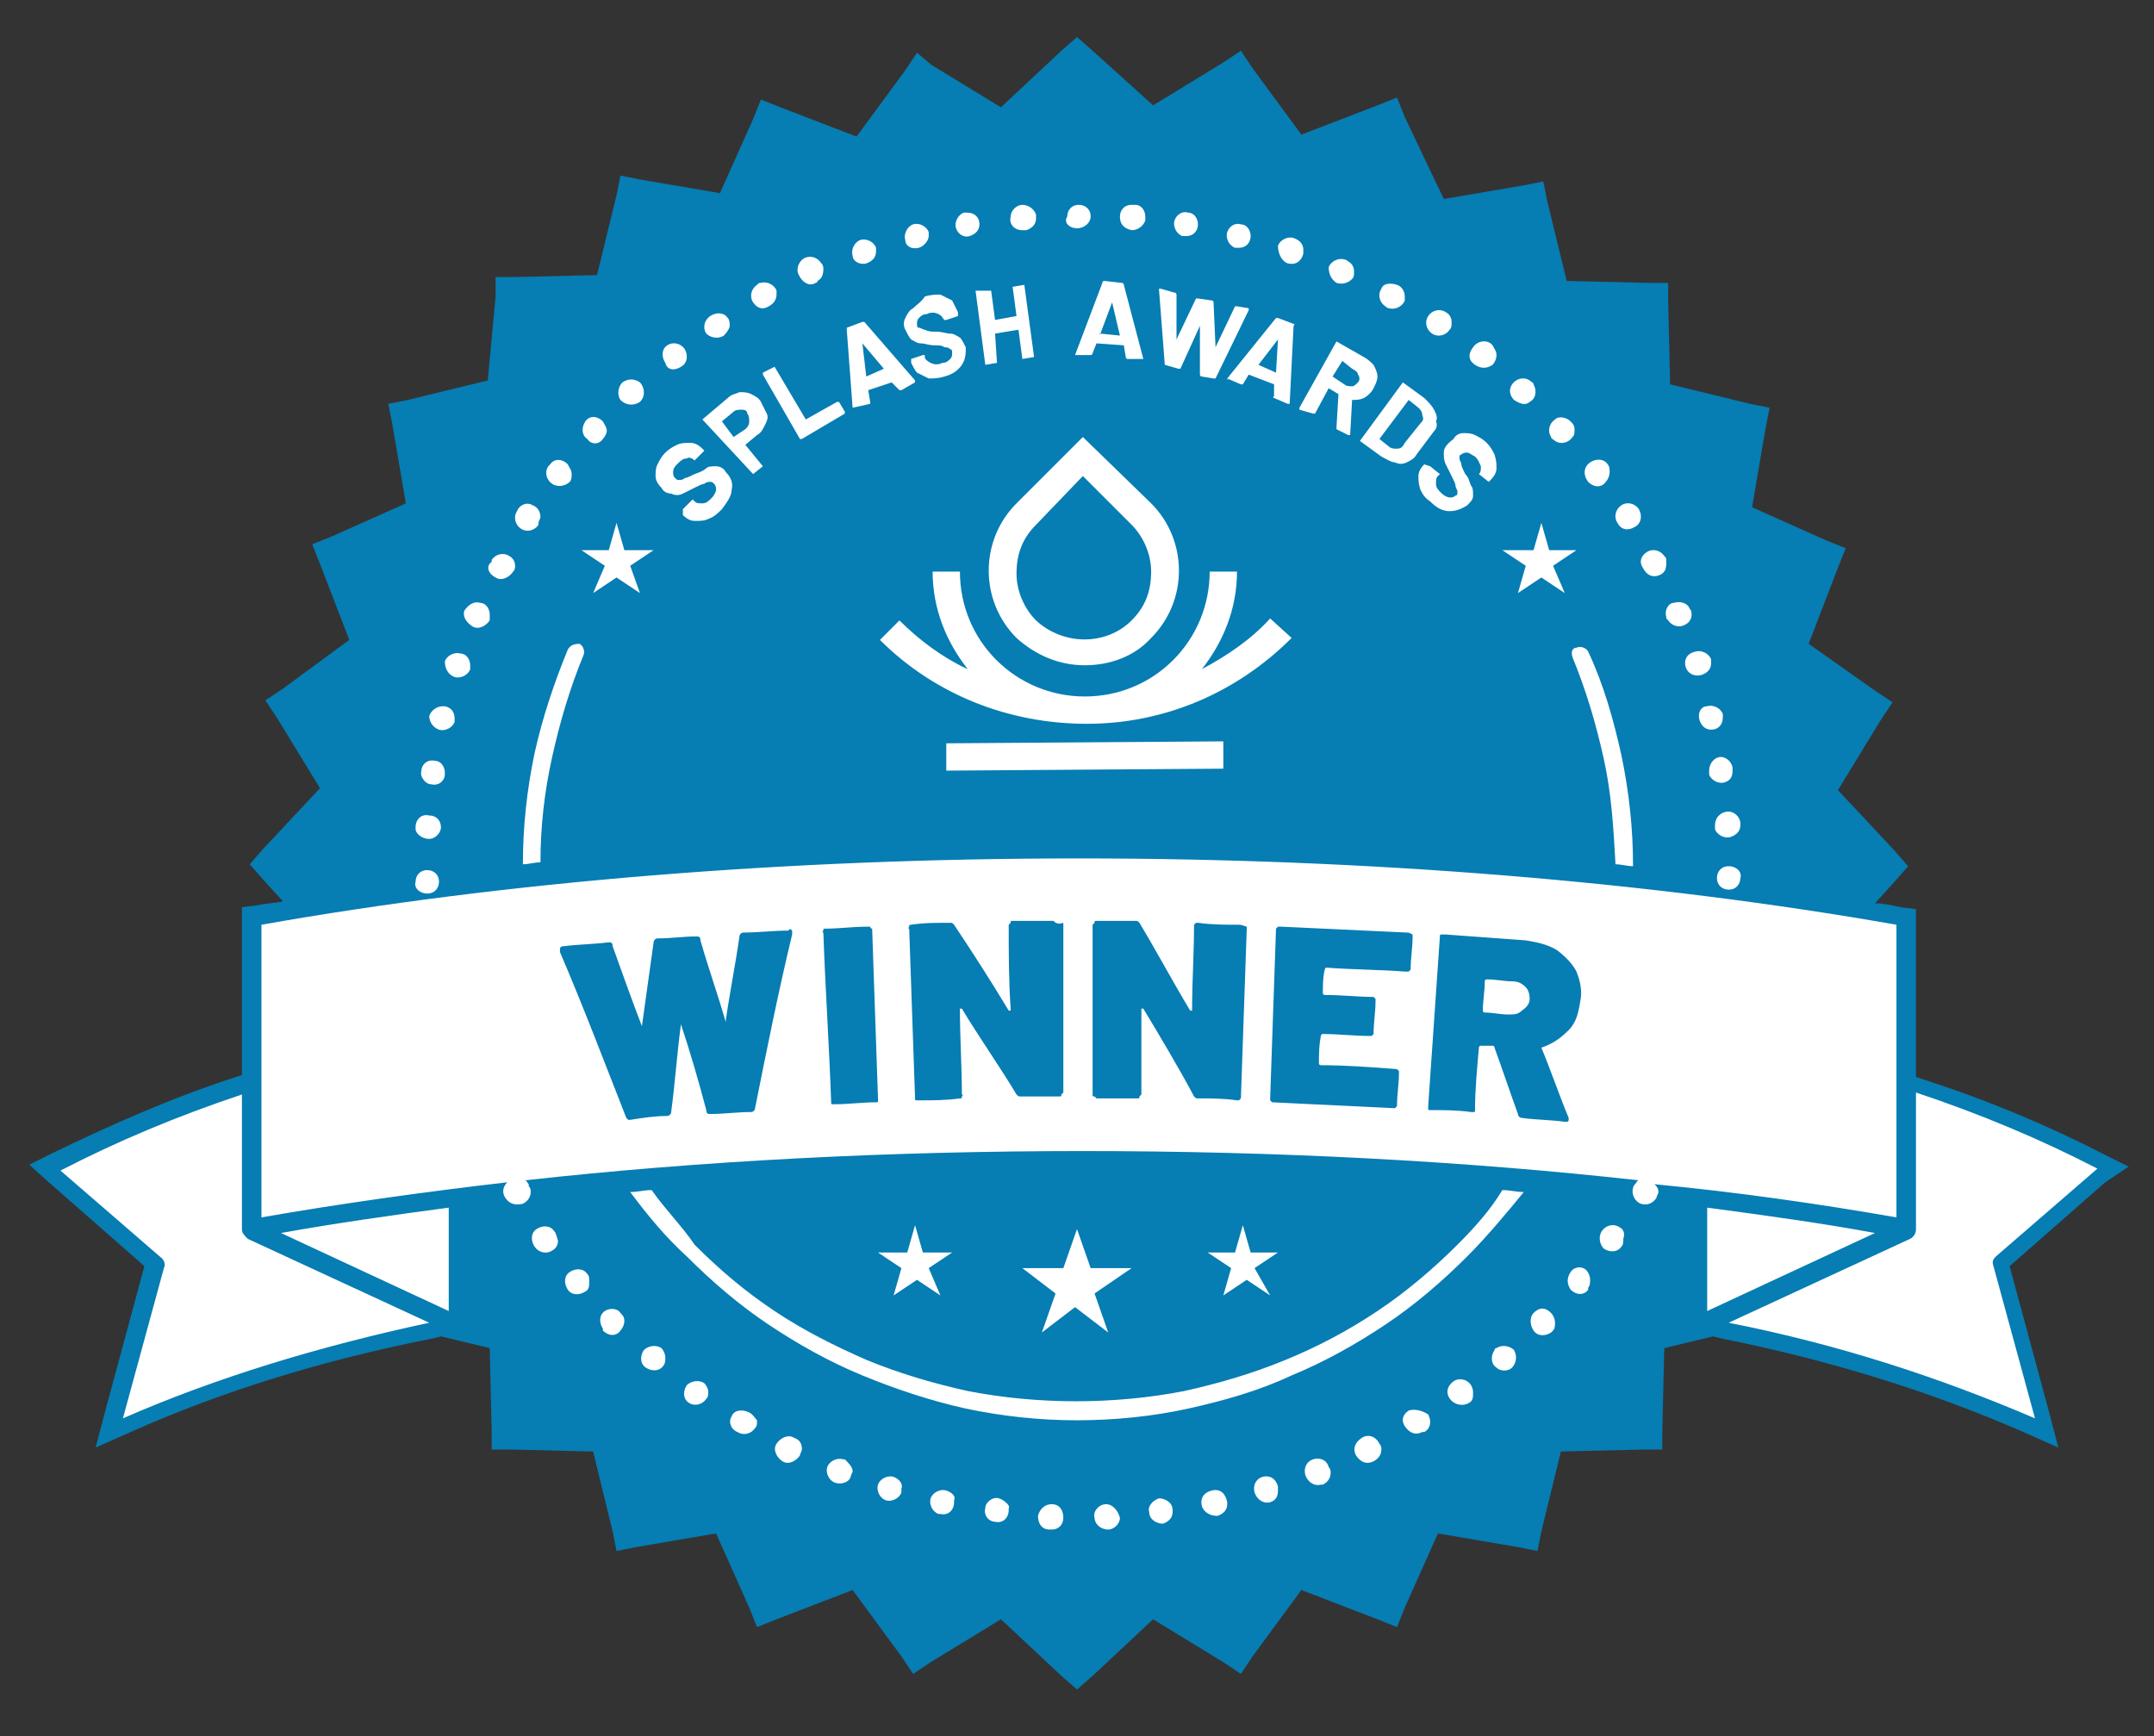
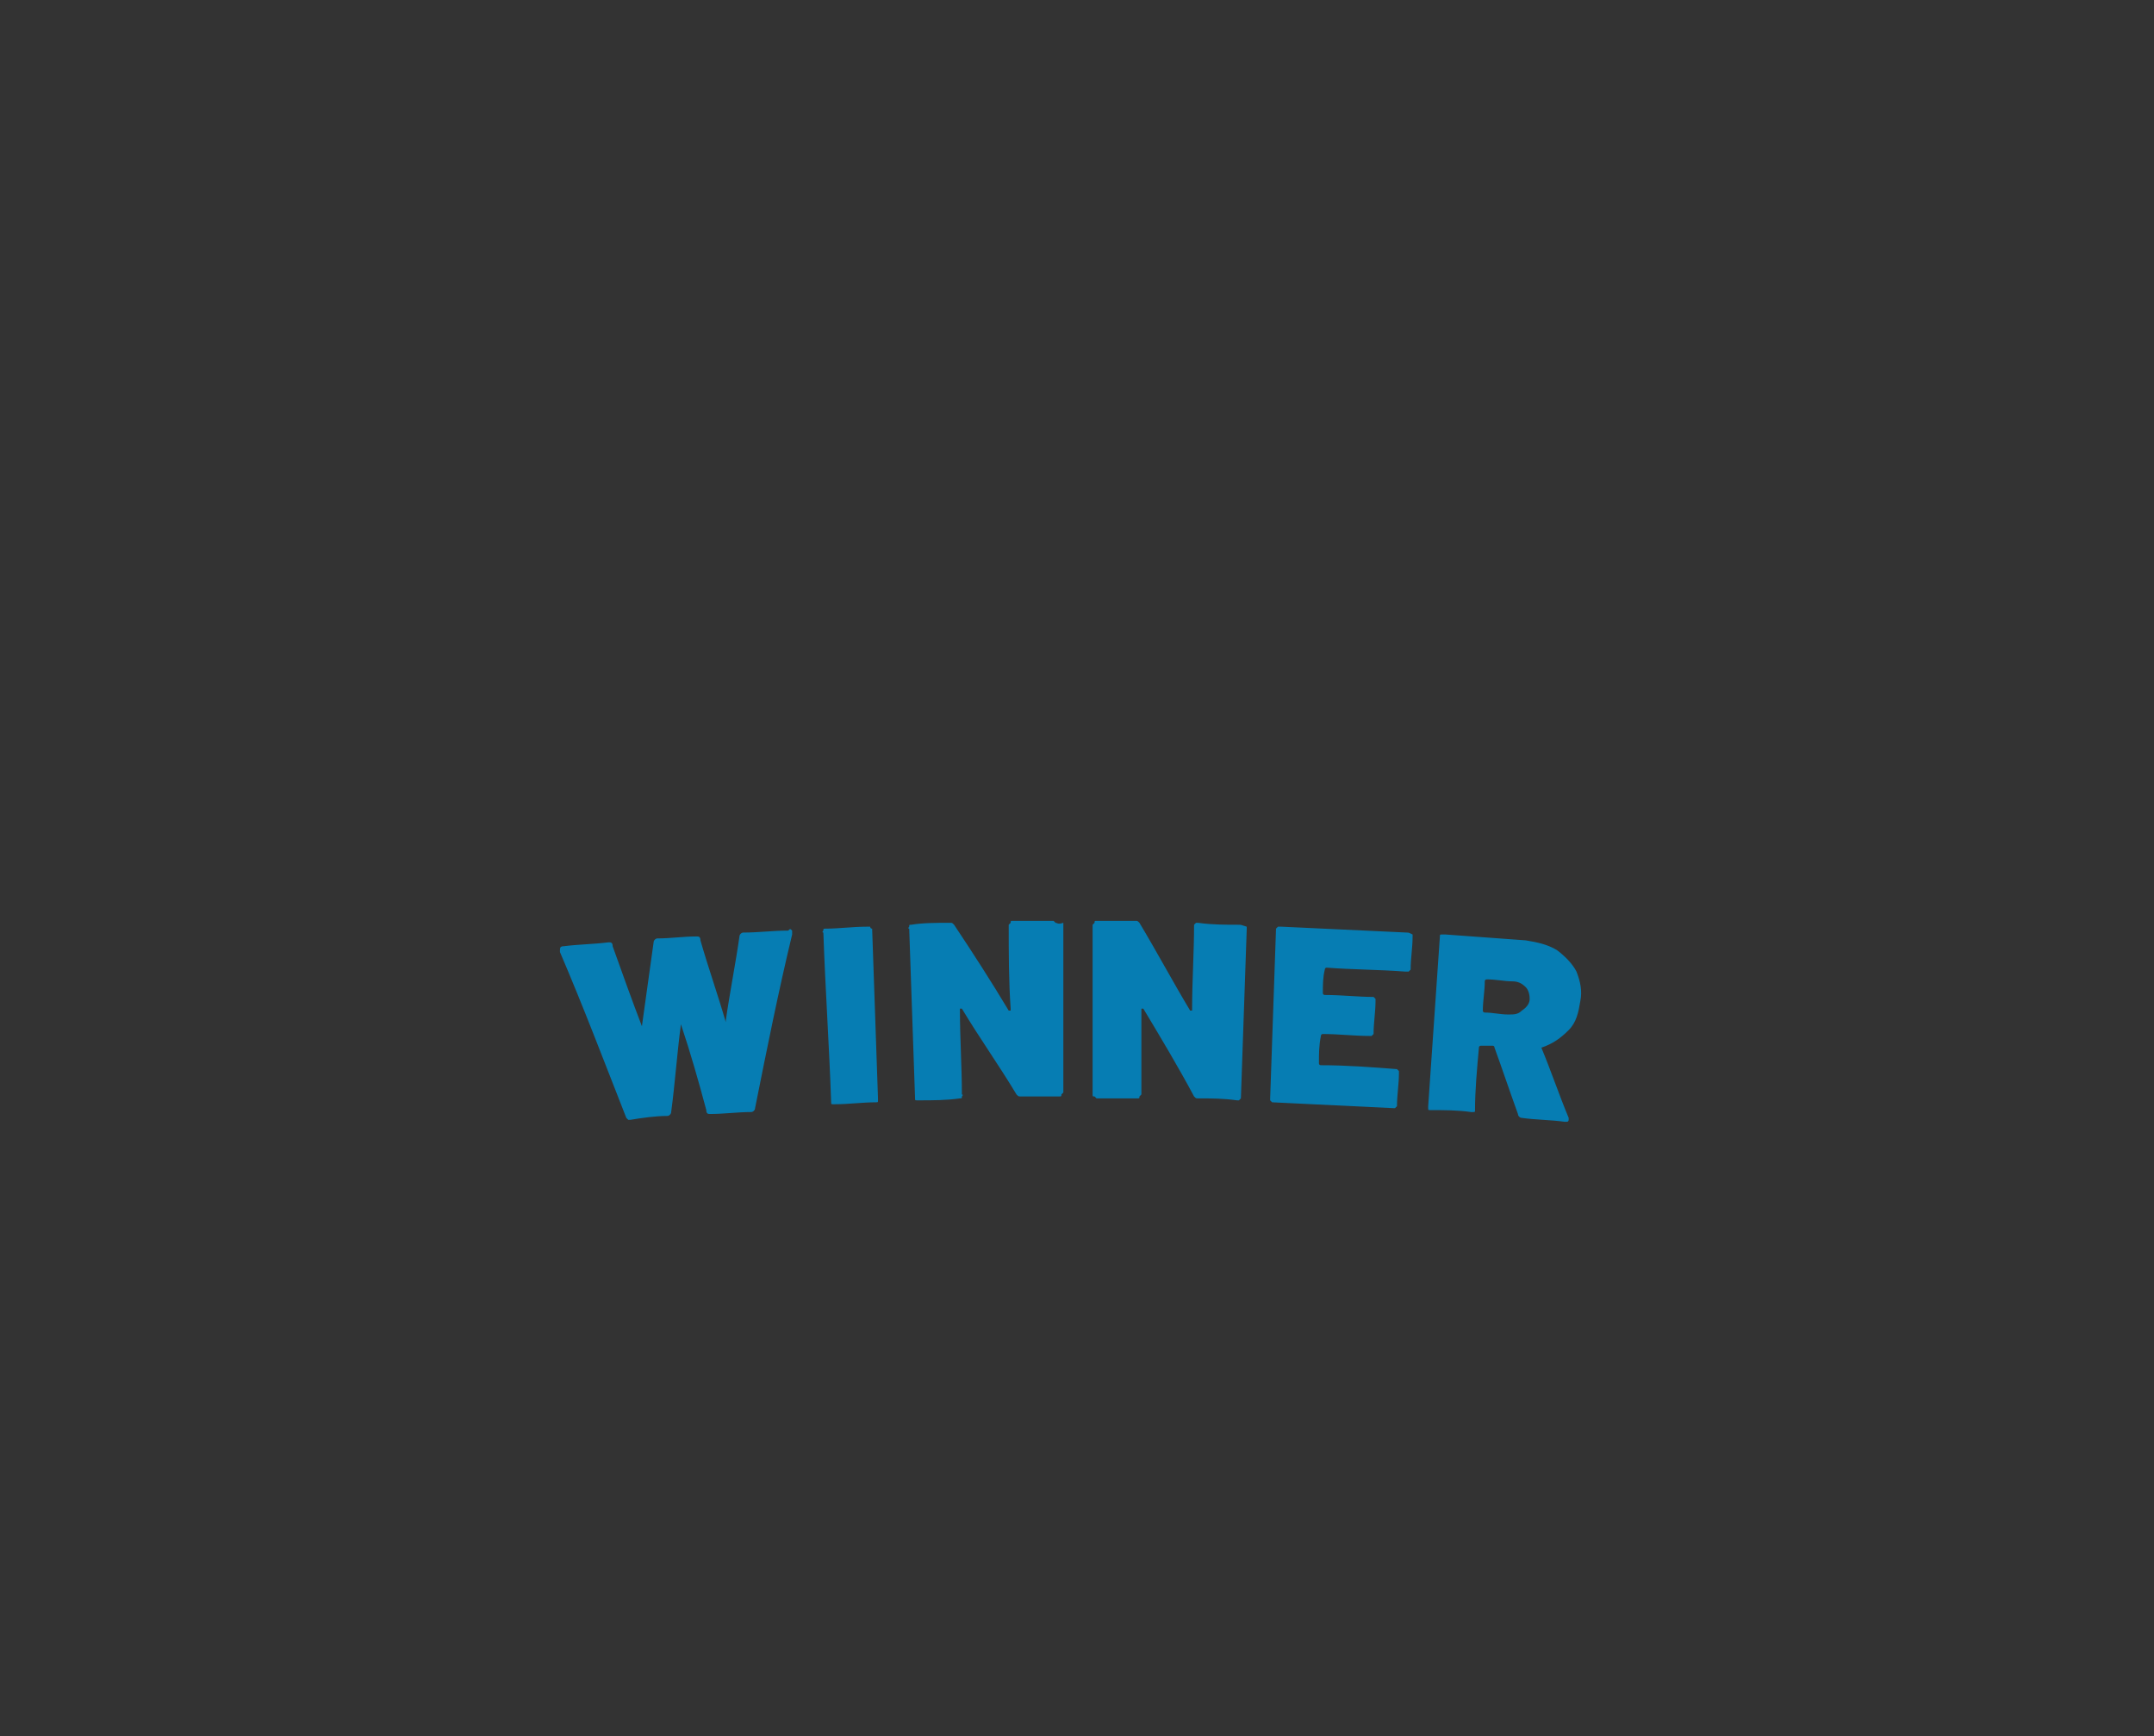
<svg xmlns="http://www.w3.org/2000/svg" version="1.1" id="Layer_1" x="0px" y="0px" viewBox="0 0 110.4 89" style="enable-background:new 0 0 110.4 89;" xml:space="preserve">
  <rect x="0" y="0" width="110.4" height="89" fill="#333333" stroke="none" />
  <style type="text/css">
	.st0{fill:#067DB3;}
	.st1{fill:#FFFFFF;}
</style>
  <g>
    <g>
-       <path class="st0" d="M109.1,59.8l-1.2-0.6c-2.9-1.5-6-2.8-9.4-3.9l-0.3-0.1v-7.8v-0.8l-0.8-0.1c-0.4-0.1-0.9-0.2-1.3-0.2l1-1.1    l0.7-0.8l-0.7-0.8l-2.9-3.1l2.2-3.6l0.6-0.9l-0.9-0.6L92.7,33l1.5-3.9l0.4-1l-1-0.4l-3.8-1.7l0.7-4.1l0.2-1l-1-0.2l-4.1-1    l-0.1-4.2l0-1l-1,0l-4.2-0.1l-1-4.1l-0.2-1l-1,0.2l-4.1,0.7L72,6l-0.4-1l-1,0.4l-3.9,1.5l-2.5-3.4l-0.6-0.9l-0.9,0.6l-3.6,2.2    L56,2.6l-0.8-0.7l-0.8,0.7l-3.1,2.9l-3.6-2.2L47,2.7l-0.6,0.9l-2.5,3.4L40,5.5l-1-0.4l-0.4,1l-1.7,3.8l-4.1-0.7l-1-0.2l-0.2,1    l-1,4.1l-4.2,0.1l-1,0l0,1L25,19.5l-4.1,1l-1,0.2l0.2,1l0.7,4.1l-3.8,1.7l-1,0.4l0.4,1l1.5,3.9l-3.4,2.5l-0.9,0.6l0.6,0.9l2.2,3.6    l-2.9,3.1l-0.7,0.8l0.7,0.8l1,1.1c-0.4,0.1-0.9,0.1-1.3,0.2l-0.8,0.1v0.8v7.8l-0.3,0.1c-3.4,1.1-6.5,2.5-9.4,3.9l-1.2,0.6l1,0.9    l4.9,4.3l-2,7.4l-0.5,1.9l1.8-0.8c4.7-2.1,9.9-3.7,15.5-4.8l0.4-0.1l2.5,0.6l0.1,4.2l0,1l1,0l4.2,0.1l1,4.1l0.2,1l1-0.2l4.1-0.7    l1.7,3.8l0.4,1l1-0.4l3.9-1.5l2.5,3.4l0.6,0.9l0.9-0.6l3.6-2.2l3.1,2.9l0.8,0.7l0.8-0.7l3.1-2.9l3.6,2.2l0.9,0.6l0.6-0.9l2.5-3.4    l3.9,1.5l1,0.4l0.4-1l1.7-3.8l4.1,0.7l1,0.2l0.2-1l1-4.1l4.2-0.1l1,0l0-1l0.1-4.2l2.5-0.6l0.4,0.1c5.5,1.1,10.7,2.7,15.5,4.8    l1.8,0.8l-0.5-1.9l-2-7.4l4.9-4.3L109.1,59.8z" />
-       <path class="st1" d="M33.6,24.4c0-0.2,0-0.4,0.1-0.6c0.1-0.2,0.2-0.4,0.4-0.6c0.2-0.2,0.4-0.3,0.6-0.4c0.2-0.1,0.4-0.1,0.7-0.1    c0.2,0,0.4,0.1,0.6,0.3l0.1,0.1c0,0,0,0,0,0c0,0,0,0,0,0l-0.5,0.5c0,0,0,0,0,0s0,0,0,0l0,0c-0.1-0.1-0.3-0.2-0.4-0.1    c-0.2,0-0.3,0.1-0.5,0.3c-0.1,0.1-0.2,0.2-0.2,0.4c0,0.1,0,0.2,0.1,0.3c0.1,0.1,0.1,0.1,0.2,0.1c0.1,0,0.2,0,0.3-0.1    c0.1,0,0.3-0.1,0.5-0.2c0.3-0.1,0.5-0.2,0.6-0.3s0.3-0.1,0.5-0.1c0.2,0,0.4,0.1,0.5,0.3c0.2,0.2,0.4,0.5,0.3,0.9    c0,0.3-0.2,0.6-0.5,1c-0.2,0.2-0.4,0.4-0.7,0.5c-0.2,0.1-0.4,0.1-0.7,0.1c-0.2,0-0.4-0.1-0.6-0.3L35,26.1c0,0,0,0,0,0c0,0,0,0,0,0    l0.5-0.5c0,0,0,0,0,0c0,0,0,0,0,0l0.1,0.1c0.1,0.1,0.2,0.1,0.4,0.1c0.2,0,0.3-0.1,0.5-0.3c0.1-0.1,0.2-0.3,0.2-0.4    c0-0.1,0-0.2-0.1-0.3c-0.1-0.1-0.1-0.1-0.2-0.1c-0.1,0-0.2,0-0.3,0.1c-0.1,0-0.3,0.1-0.5,0.2c-0.2,0.1-0.4,0.2-0.6,0.3    c-0.2,0.1-0.4,0.1-0.6,0c-0.2,0-0.4-0.1-0.5-0.3C33.7,24.8,33.6,24.6,33.6,24.4z M36,21.5C36,21.5,36,21.5,36,21.5    C36,21.5,36,21.4,36,21.5l1.3-1.1c0.2-0.2,0.4-0.2,0.6-0.3c0.2,0,0.4,0,0.6,0.1c0.2,0.1,0.4,0.2,0.5,0.4c0.1,0.2,0.2,0.4,0.3,0.6    s0,0.4-0.1,0.6c-0.1,0.2-0.2,0.4-0.4,0.5l-0.6,0.5c0,0,0,0,0,0l0.9,1.1c0,0,0,0,0,0c0,0,0,0,0,0l-0.5,0.4c0,0,0,0,0,0c0,0,0,0,0,0    L36,21.5z M37,21.6l0.6,0.8c0,0,0,0,0,0l0.6-0.4c0.1-0.1,0.2-0.2,0.2-0.4c0-0.1,0-0.3-0.1-0.4C38.3,21,38.1,21,38,21    c-0.1,0-0.3,0-0.4,0.1L37,21.6C37,21.5,37,21.5,37,21.6z M39.7,18.8l-0.6,0.3c0,0,0,0,0,0c0,0,0,0,0,0.1l1.9,3.3c0,0,0,0,0,0    s0,0,0.1,0l2.2-1.3c0,0,0,0,0,0c0,0,0,0,0-0.1l-0.3-0.5c0,0,0,0,0,0c0,0,0,0-0.1,0l-1.6,0.9c0,0,0,0,0,0L39.7,18.8    C39.8,18.8,39.8,18.8,39.7,18.8C39.7,18.8,39.7,18.8,39.7,18.8z M43.7,20.9l-0.3-4c0,0,0-0.1,0-0.1l0.8-0.3c0,0,0.1,0,0.1,0l2.6,3    c0,0,0,0,0,0c0,0,0,0.1,0,0.1L46.2,20c0,0-0.1,0-0.1,0l-0.4-0.4c0,0,0,0,0,0L44.5,20c0,0,0,0,0,0l0.1,0.6c0,0,0,0.1,0,0.1    L43.7,20.9C43.8,21,43.8,21,43.7,20.9C43.7,21,43.7,20.9,43.7,20.9z M44.2,17.6l0.2,1.7c0,0,0,0,0,0l0.9-0.4c0,0,0,0,0,0    L44.2,17.6C44.2,17.6,44.2,17.6,44.2,17.6C44.2,17.6,44.2,17.6,44.2,17.6z M46.8,15.8c-0.2,0.1-0.3,0.3-0.4,0.5    c-0.1,0.2-0.1,0.4,0,0.6c0.1,0.2,0.2,0.4,0.3,0.5c0.2,0.1,0.3,0.2,0.5,0.2c0.2,0,0.4,0.1,0.7,0.1c0.2,0,0.4,0,0.5,0.1    c0.1,0,0.2,0,0.3,0.1c0.1,0,0.1,0.1,0.1,0.2c0,0.1,0,0.2-0.1,0.3c-0.1,0.1-0.2,0.2-0.4,0.2c-0.2,0.1-0.4,0.1-0.6,0    c-0.2-0.1-0.3-0.2-0.3-0.3l0-0.1c0,0,0,0,0,0c0,0,0,0-0.1,0l-0.6,0.2c0,0,0,0,0,0c0,0,0,0,0,0.1l0,0.1c0.1,0.2,0.2,0.4,0.3,0.5    c0.2,0.1,0.4,0.2,0.6,0.3c0.2,0,0.5,0,0.8-0.1c0.4-0.1,0.7-0.3,0.9-0.6c0.2-0.3,0.2-0.6,0.2-0.9c-0.1-0.2-0.2-0.4-0.3-0.5    c-0.2-0.1-0.3-0.2-0.5-0.2c-0.2,0-0.4-0.1-0.7-0.1c-0.3,0-0.4,0-0.6-0.1c-0.1,0-0.2-0.1-0.3-0.1c-0.1,0-0.1-0.1-0.1-0.2    c0-0.1,0-0.2,0.1-0.3c0.1-0.1,0.2-0.2,0.4-0.2c0.2-0.1,0.4-0.1,0.6,0c0.2,0.1,0.2,0.2,0.3,0.3l0,0c0,0,0,0,0,0c0,0,0,0,0.1,0    l0.6-0.2c0,0,0,0,0,0c0,0,0,0,0-0.1l0-0.1c-0.1-0.2-0.2-0.4-0.3-0.6c-0.2-0.1-0.4-0.2-0.6-0.3c-0.2,0-0.5,0-0.8,0.1    C47.2,15.5,47,15.6,46.8,15.8z M50,14.9C50,14.9,50,14.9,50,14.9l0.5,3.8c0,0,0,0,0,0c0,0,0,0,0,0l0.6-0.1c0,0,0,0,0,0    c0,0,0,0,0,0L51,17.1c0,0,0,0,0,0l1.2-0.2c0,0,0,0,0,0l0.2,1.5c0,0,0,0,0,0c0,0,0,0,0,0l0.6-0.1c0,0,0,0,0,0c0,0,0,0,0,0l-0.5-3.7    c0,0,0,0,0,0c0,0,0,0,0,0l-0.6,0.1c0,0,0,0,0,0c0,0,0,0,0,0l0.2,1.5c0,0,0,0,0,0L51,16.4c0,0,0,0,0,0l-0.2-1.5c0,0,0,0,0,0    c0,0,0,0,0,0L50,14.9C50,14.9,50,14.9,50,14.9z M55.1,18.2l1.4-3.7c0,0,0-0.1,0.1-0.1l0.9,0.1c0,0,0.1,0,0.1,0.1l1,3.8    c0,0,0,0,0,0c0,0,0,0-0.1,0l-0.7,0c0,0-0.1,0-0.1-0.1l-0.1-0.6c0,0,0,0,0,0l-1.4-0.1c0,0,0,0,0,0l-0.2,0.5c0,0,0,0.1-0.1,0.1    L55.1,18.2C55.1,18.3,55.1,18.3,55.1,18.2C55.1,18.3,55.1,18.3,55.1,18.2z M56.4,17.1C56.3,17.1,56.4,17.2,56.4,17.1l1,0.1    c0,0,0,0,0,0L57,15.5c0,0,0,0,0,0c0,0,0,0,0,0L56.4,17.1z M59.7,18.7C59.7,18.7,59.7,18.7,59.7,18.7l0.7,0.2c0,0,0.1,0,0.1,0    l1-2.2c0,0,0,0,0,0c0,0,0,0,0,0l0,2.5c0,0,0,0.1,0.1,0.1l0.6,0.1c0,0,0.1,0,0.1,0l1.7-3.5c0,0,0-0.1,0-0.1l-0.6-0.1    c0,0-0.1,0-0.1,0l-1,2.1c0,0,0,0,0,0c0,0,0,0,0,0l-0.1-2.3c0,0,0-0.1-0.1-0.1l-0.7-0.1c0,0-0.1,0-0.1,0l-1,2.1c0,0,0,0,0,0    c0,0,0,0,0,0l0-2.3c0,0,0-0.1-0.1-0.1l-0.7-0.2c0,0-0.1,0-0.1,0l0,0L59.7,18.7z M62.9,19.4l2.5-3.1c0,0,0.1,0,0.1,0l0.8,0.3    c0,0,0.1,0,0,0.1l-0.2,4c0,0,0,0,0,0c0,0,0,0-0.1,0l-0.7-0.3c0,0-0.1,0,0-0.1l0-0.6c0,0,0,0,0,0l-1.3-0.5c0,0,0,0,0,0l-0.3,0.5    c0,0-0.1,0-0.1,0L62.9,19.4C63,19.5,62.9,19.5,62.9,19.4C62.9,19.4,62.9,19.4,62.9,19.4z M64.5,18.7l0.9,0.4c0,0,0,0,0,0l0.1-1.7    c0,0,0,0,0,0c0,0,0,0,0,0L64.5,18.7C64.5,18.7,64.5,18.7,64.5,18.7z M68.5,17.5l1.4,0.8c0.2,0.1,0.4,0.3,0.5,0.4    c0.1,0.2,0.2,0.4,0.2,0.6c0,0.2-0.1,0.4-0.2,0.6c-0.1,0.2-0.3,0.4-0.5,0.5c-0.2,0.1-0.4,0.1-0.6,0.1c0,0,0,0,0,0l-0.1,1.8    c0,0,0,0,0,0c0,0,0,0-0.1,0L68.5,22c0,0,0,0,0-0.1l0.1-1.7c0,0,0,0,0,0l-0.5-0.3c0,0,0,0,0,0l-0.7,1.3c0,0,0,0,0,0c0,0,0,0-0.1,0    L66.6,21c0,0,0,0,0,0c0,0,0,0,0-0.1L68.5,17.5C68.5,17.5,68.5,17.5,68.5,17.5C68.5,17.5,68.5,17.5,68.5,17.5z M68.8,18.5l-0.5,0.8    c0,0,0,0,0,0l0.6,0.4c0.1,0.1,0.3,0.1,0.4,0.1c0.1,0,0.2-0.1,0.3-0.2c0.1-0.1,0.1-0.3,0-0.4c0-0.1-0.1-0.2-0.3-0.3L68.8,18.5    C68.8,18.5,68.8,18.5,68.8,18.5z M73.5,22.1l-0.9,1.2c-0.1,0.2-0.3,0.3-0.5,0.4c-0.2,0.1-0.4,0.1-0.6,0c-0.2,0-0.5-0.2-0.7-0.3    l-1.1-0.8c0,0,0,0,0,0c0,0,0,0,0,0l2.2-3c0,0,0,0,0,0c0,0,0,0,0,0l1.1,0.8c0.2,0.2,0.4,0.4,0.5,0.6c0.1,0.2,0.2,0.4,0.1,0.6    C73.7,21.8,73.6,22,73.5,22.1z M72.9,21.3c0-0.2-0.1-0.3-0.2-0.4l-0.5-0.4c0,0,0,0,0,0l-1.5,2c0,0,0,0,0,0l0.5,0.4    c0.1,0.1,0.3,0.1,0.4,0.1c0.2,0,0.3-0.1,0.4-0.3l0.8-1C72.9,21.6,73,21.5,72.9,21.3z M74,23.2c0,0.2,0,0.4,0.1,0.6    c0.1,0.2,0.2,0.4,0.3,0.6c0.1,0.2,0.2,0.4,0.2,0.5c0,0.1,0.1,0.2,0.1,0.3c0,0.1,0,0.2-0.1,0.2c-0.1,0.1-0.2,0.1-0.3,0.1    c-0.1,0-0.3-0.1-0.4-0.2c-0.2-0.2-0.3-0.3-0.3-0.5c0-0.2,0-0.3,0.1-0.4l0.1-0.1c0,0,0,0,0,0c0,0,0,0,0,0l-0.5-0.4c0,0,0,0,0,0    c0,0,0,0,0,0L73,23.8c-0.2,0.2-0.3,0.4-0.3,0.6c0,0.2,0,0.4,0.1,0.7c0.1,0.2,0.2,0.4,0.5,0.6c0.3,0.3,0.6,0.5,1,0.5    c0.3,0,0.6-0.1,0.9-0.3c0.2-0.2,0.3-0.3,0.3-0.5c0-0.2,0-0.4-0.1-0.5c-0.1-0.2-0.1-0.4-0.3-0.6c-0.1-0.2-0.2-0.4-0.2-0.5    c0-0.1-0.1-0.2-0.1-0.3c0-0.1,0-0.2,0.1-0.2c0.1-0.1,0.2-0.1,0.3-0.1c0.1,0,0.2,0.1,0.4,0.2c0.2,0.2,0.2,0.3,0.3,0.5    c0,0.2,0,0.3-0.1,0.4l0,0c0,0,0,0,0,0c0,0,0,0,0,0l0.5,0.4c0,0,0,0,0,0c0,0,0,0,0,0l0.1-0.1c0.2-0.2,0.3-0.4,0.3-0.6    c0-0.2,0-0.4-0.1-0.7c-0.1-0.2-0.2-0.4-0.4-0.6c-0.2-0.2-0.4-0.3-0.6-0.4c-0.2-0.1-0.4-0.1-0.6-0.1c-0.2,0-0.4,0.1-0.5,0.3    C74.1,22.8,74,23,74,23.2z M23,67.2v-5.3c-3,0.4-5.8,0.8-8.6,1.3L23,67.2z M102.3,64.4l5.2-4.5c-2.9-1.5-6-2.8-9.3-3.9V63    c0,0,0,0,0,0c0,0.2-0.1,0.4-0.3,0.5l-9.3,4.3c5.6,1.1,10.8,2.8,15.7,4.9l-2.1-7.7C102.1,64.7,102.1,64.6,102.3,64.4z M12.4,63    C12.4,63,12.4,63,12.4,63l0-6.9C9.1,57.2,6,58.5,3.1,60l5.2,4.5c0.1,0.1,0.2,0.3,0.1,0.5l-2.1,7.7c4.8-2.1,10.1-3.7,15.7-4.9    l-9.3-4.3C12.5,63.3,12.4,63.2,12.4,63z M97.2,62.4v-15C84.7,45.2,70.2,44,55.3,44c-15,0-29.5,1.2-41.9,3.4v15    c4-0.7,8.3-1.3,12.6-1.8c-0.2,0.2-0.3,0.5-0.1,0.8c0.2,0.3,0.5,0.4,0.9,0.3c0.2-0.1,0.4-0.3,0.4-0.6c0-0.1,0-0.2-0.1-0.3    c0,0,0,0,0-0.1c-0.1-0.1-0.1-0.2-0.2-0.2c9-1,18.7-1.5,28.6-1.5c9.9,0,19.5,0.5,28.5,1.5c-0.1,0-0.1,0.1-0.2,0.2    c0,0-0.1,0.1-0.1,0.2c-0.1,0.3,0.1,0.7,0.4,0.8c0.3,0.1,0.6,0,0.8-0.3c0-0.1,0.1-0.2,0.1-0.3c0-0.2-0.1-0.3-0.2-0.4    C89,61.1,93.2,61.7,97.2,62.4z M87.5,61.9v5.3l8.6-4C93.4,62.7,90.5,62.3,87.5,61.9z M55.5,22.4l3.5,3.4c1.9,1.9,1.9,5,0,6.9    c-0.9,1-2.2,1.4-3.4,1.4c-1.3,0-2.5-0.5-3.5-1.4c-1.9-1.9-1.9-5,0-6.9L55.5,22.4z M55.5,24.4l-2.4,2.5c-0.7,0.7-1,1.5-1,2.5    c0,0.9,0.4,1.8,1,2.4c1.4,1.3,3.6,1.3,4.9,0c0.7-0.7,1-1.5,1-2.5c0-0.9-0.4-1.8-1-2.4L55.5,24.4z M48.5,39.5l14.2-0.1l0-1.4    l-14.2,0.1L48.5,39.5z M65.1,31.7c-1,1.1-2.2,1.9-3.5,2.6c1.1-1.4,1.8-3.1,1.8-5l-1.4,0c0,3.5-2.8,6.4-6.4,6.4    c-3.5,0-6.4-2.8-6.4-6.4l-1.4,0c0,1.9,0.7,3.6,1.8,5c-1.3-0.6-2.5-1.5-3.5-2.5l-1,1c2.8,2.8,6.6,4.3,10.6,4.3    c4,0,7.7-1.6,10.5-4.4L65.1,31.7z M55.9,65l-0.7-2l-0.7,2h-2.1l1.7,1.3l-0.7,2l1.7-1.3l1.7,1.3l-0.7-2L58,65H55.9z M47.3,64.2    l-0.4-1.4l-0.4,1.4H45l1.2,0.8l-0.4,1.4l1.2-0.8l1.2,0.8L47.6,65l1.2-0.8H47.3z M30.4,30.4l1.2-0.8l1.2,0.8L32.3,29l1.2-0.8H32    l-0.4-1.4l-0.4,1.4h-1.4l1.2,0.8L30.4,30.4z M64.1,64.2l-0.4-1.4l-0.4,1.4h-1.4l1.2,0.8l-0.4,1.4l1.2-0.8l1.2,0.8L64.3,65l1.2-0.8    H64.1z M77.8,30.4l1.2-0.8l1.2,0.8L79.6,29l1.2-0.8h-1.4l-0.4-1.4l-0.4,1.4H77l1.2,0.8L77.8,30.4z M58,11.8c0.3,0,0.6-0.2,0.7-0.5    c0-0.1,0-0.1,0-0.2c0-0.3-0.2-0.6-0.5-0.6c-0.1,0-0.1,0-0.2,0c-0.4,0-0.6,0.3-0.6,0.6C57.4,11.5,57.6,11.7,58,11.8z M87.6,39.5    c0,0.1,0,0.1,0,0.2c0.1,0.3,0.5,0.5,0.8,0.4c0.3-0.1,0.4-0.3,0.4-0.6c0,0,0-0.1,0-0.1c0-0.3-0.3-0.6-0.6-0.6    C87.9,38.8,87.6,39.1,87.6,39.5z M83,62.9c-0.3-0.2-0.7-0.1-0.9,0.2c-0.2,0.3-0.1,0.7,0.1,0.9c0.3,0.2,0.7,0.2,0.9-0.1    c0,0,0,0,0,0c0.1-0.1,0.1-0.2,0.1-0.4C83.3,63.2,83.2,63,83,62.9z M87.1,36.9c0.1,0.3,0.3,0.5,0.6,0.5c0.4,0,0.6-0.3,0.6-0.6    c0-0.1,0-0.1,0-0.2c-0.1-0.3-0.5-0.5-0.8-0.4C87.2,36.2,87,36.5,87.1,36.9z M80.5,65.2c-0.2,0.3-0.2,0.6,0,0.9    c0.3,0.3,0.7,0.3,0.9,0c0,0,0,0,0-0.1c0.1-0.1,0.1-0.3,0.1-0.4c0-0.2-0.1-0.4-0.2-0.5C81.1,64.9,80.7,64.9,80.5,65.2z M52.4,11.8    c0.1,0,0.1,0,0.2,0c0.3-0.1,0.5-0.3,0.5-0.6c0-0.1,0-0.1,0-0.2c-0.1-0.3-0.4-0.5-0.7-0.5c-0.3,0-0.6,0.3-0.6,0.6    C51.7,11.5,52,11.8,52.4,11.8z M87.9,42.3c0,0.1,0,0.1,0,0.2c0.1,0.3,0.5,0.5,0.8,0.4c0.3-0.1,0.5-0.3,0.5-0.6c0,0,0-0.1,0-0.1    c0-0.3-0.3-0.6-0.6-0.6C88.2,41.6,87.9,41.9,87.9,42.3z M49.7,12.1c0.3-0.1,0.5-0.3,0.5-0.6c0-0.4-0.3-0.6-0.6-0.6    c-0.1,0-0.1,0-0.2,0c-0.3,0.1-0.5,0.5-0.4,0.8C49.1,12,49.4,12.2,49.7,12.1z M88.6,44.4c-0.4,0-0.6,0.3-0.6,0.6    c0,0.4,0.3,0.6,0.6,0.6c0.4,0,0.6-0.3,0.6-0.6v0C89.3,44.7,89,44.4,88.6,44.4z M55.2,11.7C55.2,11.7,55.2,11.7,55.2,11.7    C55.2,11.7,55.2,11.7,55.2,11.7c0.4,0,0.7-0.3,0.7-0.6c0-0.4-0.3-0.6-0.6-0.6h0c0,0,0,0,0,0c0,0,0,0,0,0h0c-0.4,0-0.6,0.3-0.6,0.6    C54.5,11.4,54.8,11.7,55.2,11.7z M85.4,31.6c0,0.1,0,0.1,0.1,0.2c0.2,0.3,0.6,0.4,0.9,0.2c0.2-0.1,0.3-0.3,0.3-0.5    c0-0.1,0-0.2-0.1-0.3c-0.1-0.3-0.5-0.4-0.8-0.3C85.5,30.9,85.3,31.3,85.4,31.6z M81.4,24.7c0.3,0.3,0.7,0.3,0.9,0    c0.1-0.1,0.2-0.3,0.2-0.5c0-0.1,0-0.3-0.1-0.4c-0.2-0.3-0.6-0.3-0.9-0.1C81.2,23.9,81.1,24.3,81.4,24.7    C81.3,24.6,81.3,24.6,81.4,24.7z M83.8,27c0.2-0.1,0.3-0.3,0.3-0.5c0-0.1,0-0.2-0.1-0.4l0,0c-0.2-0.3-0.6-0.4-0.9-0.2    c-0.3,0.2-0.4,0.6-0.2,0.9C83.1,27.2,83.5,27.2,83.8,27z M79.7,22.6c0.3,0.2,0.7,0.1,0.9-0.2c0.1-0.1,0.1-0.2,0.1-0.4    c0-0.2-0.1-0.3-0.2-0.4c-0.2-0.2-0.6-0.3-0.8-0.1c-0.3,0.2-0.4,0.6-0.2,0.9C79.5,22.5,79.6,22.5,79.7,22.6z M73.4,17.1    c0.3,0.2,0.7,0.1,0.9-0.2c0.1-0.1,0.1-0.2,0.1-0.4c0-0.2-0.1-0.4-0.3-0.5l0,0c-0.3-0.2-0.7-0.1-0.9,0.2    C73,16.5,73.1,16.9,73.4,17.1z M68.5,14.5c0.3,0.1,0.6,0,0.8-0.2c0.1-0.1,0.1-0.2,0.1-0.4c0-0.2-0.1-0.4-0.3-0.5    c0,0-0.1-0.1-0.2-0.1c-0.3-0.1-0.7,0.1-0.8,0.4C68.1,14,68.2,14.3,68.5,14.5z M78.4,20.6c0.2-0.1,0.3-0.3,0.3-0.5    c0-0.1,0-0.2-0.1-0.4c0-0.1-0.1-0.1-0.2-0.2c-0.3-0.2-0.7-0.1-0.9,0.2c-0.2,0.3-0.1,0.6,0.1,0.8C77.9,20.7,78.2,20.8,78.4,20.6z     M71,15.7c0,0,0.1,0.1,0.2,0.1c0.3,0.1,0.7-0.1,0.8-0.4c0-0.1,0-0.1,0-0.2c0-0.2-0.1-0.5-0.4-0.6c-0.3-0.1-0.7-0.1-0.8,0.2    C70.6,15.1,70.7,15.5,71,15.7z M85,29.5c0.3-0.1,0.4-0.3,0.4-0.6c0-0.1,0-0.1,0-0.2c0-0.1,0-0.1-0.1-0.2c-0.2-0.3-0.6-0.4-0.9-0.2    c-0.3,0.2-0.4,0.5-0.2,0.8C84.4,29.5,84.7,29.6,85,29.5z M86.4,34.2c0.1,0.3,0.4,0.5,0.8,0.4c0.3-0.1,0.5-0.3,0.5-0.6    c0-0.1,0-0.1,0-0.2c0,0,0,0,0,0c-0.1-0.3-0.5-0.5-0.8-0.4C86.4,33.5,86.3,33.9,86.4,34.2z M66,13.5C66,13.5,66,13.5,66,13.5    c0.4,0.1,0.7-0.1,0.8-0.5c0-0.1,0-0.1,0-0.2c0-0.3-0.2-0.5-0.5-0.6c-0.3-0.1-0.7,0.1-0.8,0.4C65.5,13,65.7,13.4,66,13.5z     M63.3,12.7c0.1,0,0.1,0,0.2,0c0.4,0,0.6-0.3,0.6-0.6c0-0.3-0.2-0.6-0.5-0.6c-0.3-0.1-0.6,0.1-0.7,0.4    C62.8,12.2,63,12.6,63.3,12.7z M78.6,67.3c-0.2,0.2-0.2,0.6,0,0.9c0.2,0.3,0.6,0.3,0.9,0.1c0,0,0.1-0.1,0.1-0.1    c0.1-0.1,0.1-0.3,0.1-0.4c0-0.2-0.1-0.4-0.2-0.5C79.2,67,78.9,67,78.6,67.3z M75.6,18.7c0.3,0.2,0.6,0.2,0.9,0    c0.1-0.1,0.2-0.3,0.2-0.5c0-0.2-0.1-0.3-0.2-0.5c0,0-0.1-0.1-0.1-0.1c-0.3-0.2-0.7-0.1-0.9,0.2C75.2,18.2,75.3,18.5,75.6,18.7z     M60.6,12.1c0.1,0,0.1,0,0.2,0c0.4,0,0.6-0.3,0.6-0.6c0-0.3-0.2-0.6-0.5-0.6c-0.3-0.1-0.6,0.1-0.7,0.4    C60.1,11.6,60.3,12,60.6,12.1z M22.1,40.2c0.4,0.1,0.7-0.2,0.7-0.5c0,0,0-0.1,0-0.1c0-0.3-0.2-0.6-0.5-0.6    c-0.4-0.1-0.7,0.2-0.7,0.5c0,0,0,0,0,0C21.5,39.8,21.8,40.2,22.1,40.2z M36.1,70.9c-0.3-0.2-0.7-0.1-0.9,0.1    c-0.2,0.3-0.2,0.7,0.1,0.9c0,0,0,0,0,0c0.3,0.2,0.7,0.1,0.9-0.2c0.1-0.1,0.1-0.2,0.1-0.4C36.3,71.2,36.2,71,36.1,70.9z M38.4,72.4    C38.3,72.4,38.3,72.4,38.4,72.4c-0.4-0.2-0.8-0.1-0.9,0.2c-0.2,0.3,0,0.7,0.3,0.8c0.3,0.2,0.7,0.1,0.9-0.2    c0.1-0.1,0.1-0.2,0.1-0.4C38.7,72.7,38.6,72.5,38.4,72.4z M40.7,73.7c-0.3-0.2-0.7,0-0.9,0.3c-0.2,0.3,0,0.7,0.3,0.9l0,0    c0.3,0.2,0.7,0,0.9-0.3c0-0.1,0.1-0.2,0.1-0.3C41.1,74,41,73.8,40.7,73.7z M47.1,12.7C47.1,12.7,47.1,12.7,47.1,12.7    c0.3-0.1,0.5-0.4,0.5-0.6c0-0.1,0-0.1,0-0.2c-0.1-0.3-0.5-0.5-0.8-0.4c-0.3,0.1-0.5,0.5-0.4,0.8C46.4,12.6,46.7,12.8,47.1,12.7z     M45.8,75.7c-0.3-0.1-0.7,0.1-0.8,0.4c-0.1,0.3,0.1,0.7,0.4,0.8c0,0,0,0,0,0c0.3,0.1,0.7-0.1,0.8-0.4c0-0.1,0-0.1,0-0.2    C46.3,76.1,46.1,75.8,45.8,75.7z M30.1,65.3c-0.2-0.3-0.6-0.3-0.9-0.1c-0.3,0.2-0.3,0.6-0.1,0.9c0.2,0.3,0.6,0.3,0.9,0.1    c0.2-0.1,0.2-0.3,0.2-0.5C30.2,65.5,30.2,65.4,30.1,65.3C30.1,65.3,30.1,65.3,30.1,65.3z M28.4,63.1c-0.2-0.3-0.6-0.3-0.9-0.1    c-0.3,0.2-0.3,0.6-0.1,0.9c0.2,0.3,0.6,0.4,0.9,0.2c0.2-0.1,0.3-0.3,0.3-0.5C28.5,63.3,28.5,63.2,28.4,63.1    C28.4,63.1,28.4,63.1,28.4,63.1z M33,69.2c-0.2,0.3-0.2,0.7,0.1,0.9c0,0,0,0,0,0c0.3,0.2,0.7,0.2,0.9-0.1c0.1-0.1,0.1-0.3,0.1-0.4    c0-0.2-0.1-0.4-0.2-0.5C33.6,68.9,33.2,69,33,69.2z M31,67.2c-0.3,0.2-0.3,0.6-0.1,0.9c0,0,0,0,0,0.1c0.3,0.3,0.7,0.3,0.9,0    c0.1-0.1,0.2-0.3,0.2-0.5c0-0.2-0.1-0.3-0.2-0.4C31.7,67.1,31.3,67,31,67.2z M43.3,74.8c0,0-0.1,0-0.1,0c-0.3-0.1-0.7,0.1-0.8,0.4    c-0.1,0.3,0.1,0.7,0.4,0.8c0.3,0.1,0.7,0,0.8-0.3c0-0.1,0.1-0.2,0.1-0.3C43.7,75.2,43.5,75,43.3,74.8z M64.7,75.7    c-0.3,0.1-0.5,0.4-0.4,0.8c0.1,0.3,0.4,0.6,0.8,0.5c0,0,0,0,0,0c0.3-0.1,0.4-0.3,0.4-0.6c0-0.1,0-0.1,0-0.2    C65.4,75.8,65.1,75.6,64.7,75.7z M62.1,76.4C62.1,76.4,62.1,76.4,62.1,76.4c-0.4,0.1-0.6,0.4-0.5,0.8c0.1,0.3,0.4,0.5,0.8,0.5    c0.3-0.1,0.5-0.3,0.5-0.6c0,0,0-0.1,0-0.1C62.8,76.5,62.5,76.3,62.1,76.4z M67.3,74.8c-0.3,0.1-0.5,0.4-0.4,0.8    c0.1,0.3,0.4,0.6,0.8,0.5c0,0,0.1,0,0.1,0c0.2-0.1,0.4-0.3,0.4-0.6c0-0.1,0-0.2-0.1-0.3C68,74.8,67.6,74.7,67.3,74.8z M69.8,73.7    c-0.3,0.2-0.5,0.5-0.3,0.9c0.2,0.3,0.5,0.5,0.9,0.3l0,0c0.2-0.1,0.4-0.3,0.4-0.6c0-0.1,0-0.2-0.1-0.3    C70.5,73.6,70.1,73.5,69.8,73.7z M59.4,76.8c-0.3,0.1-0.6,0.4-0.5,0.7c0,0.4,0.4,0.6,0.7,0.6c0,0,0,0,0,0c0.3-0.1,0.5-0.3,0.5-0.6    c0,0,0-0.1,0-0.1C60.1,77,59.7,76.8,59.4,76.8z M53.9,77.1c-0.3,0-0.6,0.2-0.7,0.6c0,0.4,0.2,0.7,0.6,0.7c0,0,0.1,0,0.1,0    c0.4,0,0.6-0.3,0.6-0.6C54.5,77.4,54.3,77.1,53.9,77.1z M51.2,76.8c-0.3-0.1-0.7,0.2-0.7,0.5c-0.1,0.4,0.2,0.7,0.5,0.7    c0,0,0,0,0,0c0.4,0.1,0.7-0.2,0.7-0.6c0,0,0-0.1,0-0.1C51.8,77.2,51.5,76.9,51.2,76.8z M48.5,76.4c-0.3-0.1-0.7,0.1-0.8,0.4    c-0.1,0.3,0.1,0.7,0.4,0.8c0,0,0.1,0,0.1,0c0.4,0.1,0.7-0.2,0.7-0.6c0,0,0-0.1,0-0.1C49,76.7,48.8,76.5,48.5,76.4z M56.7,77.1    C56.7,77.1,56.6,77.1,56.7,77.1c-0.4,0-0.7,0.4-0.6,0.7c0,0.3,0.3,0.6,0.7,0.6c0.3,0,0.6-0.3,0.6-0.6C57.3,77.4,57,77.1,56.7,77.1    z M21.9,45.8c0.4,0,0.6-0.3,0.6-0.6c0-0.4-0.3-0.6-0.6-0.6c-0.4,0-0.6,0.3-0.6,0.6v0C21.2,45.5,21.5,45.8,21.9,45.8z M76.7,69.1    c-0.1,0-0.1,0.1-0.1,0.1c-0.2,0.3-0.2,0.7,0.1,0.9c0.2,0.2,0.6,0.2,0.8,0c0.1-0.1,0.2-0.3,0.2-0.5c0-0.1,0-0.2-0.1-0.4    C77.4,69,77,68.9,76.7,69.1z M74.5,70.8C74.5,70.8,74.5,70.9,74.5,70.8c-0.4,0.3-0.4,0.7-0.1,1c0.2,0.2,0.6,0.3,0.9,0.1    c0.2-0.1,0.2-0.3,0.2-0.5c0-0.1,0-0.2-0.1-0.4C75.2,70.7,74.8,70.6,74.5,70.8z M30.9,22.5c0.1-0.1,0.2-0.3,0.2-0.4    c0-0.2-0.1-0.3-0.2-0.5c-0.3-0.3-0.7-0.3-0.9,0c0,0,0,0,0,0c-0.2,0.3-0.2,0.7,0.1,0.9C30.3,22.8,30.7,22.8,30.9,22.5z M32.8,20.6    C32.8,20.6,32.8,20.6,32.8,20.6c0.2-0.2,0.2-0.4,0.2-0.5c0-0.2-0.1-0.4-0.2-0.5c-0.3-0.2-0.6-0.2-0.9,0c-0.2,0.2-0.3,0.6-0.1,0.9    C32.1,20.8,32.5,20.8,32.8,20.6z M34.9,18.8c0.2-0.1,0.3-0.3,0.3-0.5c0-0.1,0-0.2-0.1-0.4c-0.2-0.3-0.6-0.4-0.9-0.2c0,0,0,0,0,0    c-0.3,0.2-0.3,0.6-0.1,0.9C34.2,19,34.6,19,34.9,18.8z M44.4,13.5c0.3-0.1,0.5-0.3,0.5-0.6c0-0.1,0-0.1,0-0.2    c-0.1-0.3-0.5-0.5-0.8-0.4c0,0,0,0,0,0c-0.3,0.1-0.5,0.5-0.4,0.8C43.7,13.4,44.1,13.6,44.4,13.5z M41.8,14.5c0,0,0.1,0,0.1-0.1    c0.2-0.1,0.3-0.3,0.3-0.6c0-0.1,0-0.2-0.1-0.3c-0.2-0.3-0.5-0.4-0.8-0.3c-0.3,0.1-0.5,0.5-0.4,0.8C41.1,14.5,41.5,14.7,41.8,14.5z     M22,43c0.3,0,0.6-0.3,0.6-0.6c0,0,0,0,0,0c0-0.3-0.2-0.6-0.6-0.6c-0.4-0.1-0.7,0.2-0.7,0.6c0,0,0,0.1,0,0.1    C21.3,42.7,21.6,43,22,43z M39.4,15.7c0.2-0.1,0.4-0.3,0.4-0.6c0-0.1,0-0.1,0-0.2c-0.1-0.3-0.5-0.5-0.8-0.4c-0.1,0-0.1,0-0.2,0.1    c-0.3,0.2-0.4,0.6-0.2,0.9C38.8,15.8,39.1,15.9,39.4,15.7z M37.1,17.2C37.1,17.2,37.1,17.1,37.1,17.2c0.2-0.2,0.3-0.4,0.3-0.5    c0-0.1,0-0.3-0.1-0.4c-0.2-0.3-0.6-0.3-0.9-0.1c-0.3,0.2-0.4,0.6-0.2,0.9C36.4,17.3,36.8,17.4,37.1,17.2z M22.5,37.4    c0.3,0.1,0.7-0.1,0.8-0.4c0,0,0-0.1,0-0.1c0,0,0-0.1,0-0.1c0-0.3-0.2-0.6-0.6-0.6c-0.3,0-0.6,0.2-0.7,0.5    C22,37,22.2,37.3,22.5,37.4z M23.3,34.7c0.3,0.1,0.7-0.1,0.8-0.4c0,0,0,0,0,0c0-0.1,0-0.1,0-0.2c0-0.3-0.2-0.6-0.5-0.6    c-0.3-0.1-0.7,0.1-0.8,0.4C22.8,34.3,23,34.6,23.3,34.7z M25.4,29.6c0.3,0.2,0.7,0,0.9-0.3c0.1-0.1,0.1-0.2,0.1-0.3    c0-0.2-0.1-0.4-0.3-0.5c-0.3-0.2-0.7-0.1-0.9,0.2c0,0,0,0,0,0.1C24.9,29,25,29.4,25.4,29.6z M72.2,72.3c-0.3,0.2-0.4,0.5-0.2,0.8    c0.2,0.3,0.5,0.5,0.9,0.3c0,0,0,0,0.1,0c0.2-0.1,0.3-0.3,0.3-0.5c0-0.1,0-0.2-0.1-0.4C72.9,72.3,72.5,72.2,72.2,72.3z M24.2,32.1    c0.3,0.2,0.7,0,0.9-0.3c0,0,0-0.1,0-0.1c0-0.1,0-0.1,0-0.2c0-0.3-0.2-0.6-0.5-0.6c-0.3-0.1-0.6,0.1-0.8,0.4    C23.7,31.6,23.9,31.9,24.2,32.1z M26.7,27.1c0.3,0.2,0.7,0.1,0.9-0.2c0,0,0,0,0-0.1c0-0.1,0.1-0.2,0.1-0.3c0-0.2-0.1-0.5-0.4-0.6    c-0.3-0.2-0.7,0-0.8,0.3C26.3,26.5,26.4,26.9,26.7,27.1z M28.3,24.8c0.3,0.2,0.7,0.1,0.9-0.1c0.1-0.1,0.1-0.3,0.1-0.4    c0-0.2-0.1-0.3-0.2-0.5c-0.3-0.3-0.7-0.3-0.9,0c0,0-0.1,0.1-0.1,0.1C27.9,24.2,28,24.6,28.3,24.8z M80.6,33.7    c0.7,1.7,1.2,3.4,1.6,5.2c0.4,1.8,0.5,3.6,0.6,5.4c0.3,0,0.6,0.1,0.9,0.1c0-1.9-0.2-3.8-0.6-5.7c-0.4-1.8-0.9-3.6-1.7-5.3    c-0.1-0.2-0.4-0.3-0.6-0.2C80.6,33.2,80.5,33.4,80.6,33.7z M74.7,63.8c-1.2,1.2-2.6,2.4-4.1,3.4c-1.5,1-3,1.8-4.7,2.5    c-1.7,0.7-3.4,1.2-5.2,1.6c-3.6,0.7-7.5,0.7-11.1,0c-1.8-0.4-3.5-0.9-5.2-1.6c-1.6-0.7-3.2-1.5-4.7-2.5c-1.5-1-2.8-2.1-4.1-3.4    C35,62.9,34.1,62,33.4,61c-0.4,0-0.7,0.1-1.1,0.1c0.9,1.2,1.8,2.3,2.9,3.3c1.3,1.3,2.7,2.5,4.2,3.5c1.5,1,3.1,1.9,4.8,2.6    c1.7,0.7,3.5,1.3,5.3,1.7c1.9,0.4,3.8,0.6,5.7,0.6s3.9-0.2,5.7-0.6c1.8-0.4,3.6-0.9,5.3-1.7c1.7-0.7,3.3-1.6,4.8-2.6    c1.5-1,2.9-2.2,4.2-3.5c1-1,2-2.2,2.9-3.3c-0.4,0-0.7-0.1-1.1-0.1C76.4,62,75.6,62.9,74.7,63.8z M29.1,33.3    c-0.7,1.7-1.3,3.5-1.7,5.3c-0.4,1.9-0.6,3.8-0.6,5.7c0.3,0,0.6-0.1,0.9-0.1c0-1.8,0.2-3.6,0.6-5.4c0.4-1.8,0.9-3.5,1.6-5.2    c0.1-0.2,0-0.5-0.2-0.6C29.4,33,29.2,33.1,29.1,33.3z" />
-     </g>
+       </g>
    <path class="st0" d="M40.6,47.7c0,0,0,0.1,0,0.2c-0.7,2.9-1.3,5.9-1.9,8.9c0,0.1-0.1,0.2-0.2,0.2c-0.7,0-1.4,0.1-2.1,0.1   c-0.1,0-0.2,0-0.2-0.2c-0.4-1.5-0.8-2.9-1.3-4.4c0,0,0,0,0,0c0,0,0,0,0,0c-0.2,1.5-0.3,3-0.5,4.5c0,0.1-0.1,0.2-0.2,0.2   c-0.6,0-1.3,0.1-1.9,0.2c-0.1,0-0.1,0-0.1,0c0,0-0.1-0.1-0.1-0.1c-1.1-2.8-2.2-5.7-3.4-8.5c0,0,0,0,0-0.1c0-0.1,0-0.2,0.2-0.2   c0.8-0.1,1.5-0.1,2.3-0.2c0.1,0,0.2,0,0.2,0.2c0.5,1.4,1,2.8,1.5,4.1c0,0,0,0,0,0c0,0,0,0,0,0c0.2-1.4,0.4-2.9,0.6-4.3   c0-0.1,0.1-0.2,0.2-0.2c0.7,0,1.3-0.1,2-0.1c0.1,0,0.2,0,0.2,0.2c0.4,1.4,0.9,2.8,1.3,4.2c0,0,0,0.1,0,0c0,0,0,0,0-0.1   c0.2-1.4,0.5-2.9,0.7-4.3c0-0.1,0.1-0.2,0.2-0.2c0.8,0,1.5-0.1,2.3-0.1C40.5,47.6,40.5,47.6,40.6,47.7z M44.6,47.5c0,0-0.1,0-0.2,0   c-0.7,0-1.4,0.1-2.1,0.1c-0.1,0-0.1,0-0.1,0.1c0,0-0.1,0.1,0,0.1c0.1,2.9,0.3,5.8,0.4,8.7c0,0.1,0,0.1,0.1,0.1c0,0,0.1,0,0.1,0   c0.7,0,1.4-0.1,2.1-0.1c0.1,0,0.1,0,0.1-0.1c0,0,0-0.1,0-0.1c-0.1-2.9-0.2-5.8-0.3-8.7C44.6,47.6,44.6,47.5,44.6,47.5z M54.1,47.3   c0,0-0.1-0.1-0.1-0.1c-0.7,0-1.4,0-2.1,0c-0.1,0-0.1,0-0.1,0.1c0,0-0.1,0.1-0.1,0.1c0,1.4,0,2.9,0.1,4.3c0,0,0,0.1,0,0.1   c0,0,0,0-0.1,0c-0.9-1.5-1.8-2.9-2.8-4.4c-0.1-0.1-0.1-0.1-0.2-0.1c-0.7,0-1.4,0-2,0.1c-0.1,0-0.1,0-0.1,0.1c0,0-0.1,0.1,0,0.1   c0.1,2.9,0.2,5.8,0.3,8.7c0,0.1,0,0.1,0.1,0.1c0,0,0.1,0,0.1,0c0.7,0,1.4,0,2.1-0.1c0.1,0,0.1,0,0.1-0.1c0,0,0.1-0.1,0-0.1   c0-1.4-0.1-2.9-0.1-4.3c0,0,0-0.1,0-0.1c0,0,0,0,0.1,0c0.9,1.5,1.9,2.9,2.8,4.4c0.1,0.1,0.1,0.1,0.2,0.1c0.7,0,1.3,0,2,0   c0.1,0,0.1,0,0.1-0.1c0,0,0.1-0.1,0.1-0.1c0-2.9,0-5.8,0-8.7C54.2,47.4,54.2,47.3,54.1,47.3z M63.5,47.4c-0.7,0-1.4,0-2.1-0.1   c-0.1,0-0.1,0-0.1,0c0,0-0.1,0.1-0.1,0.1c0,1.4-0.1,2.9-0.1,4.3c0,0,0,0.1,0,0.1c0,0,0,0-0.1,0c-0.9-1.5-1.7-3-2.6-4.5   c-0.1-0.1-0.1-0.1-0.2-0.1c-0.7,0-1.4,0-2,0c-0.1,0-0.1,0-0.1,0.1c0,0-0.1,0.1-0.1,0.1c0,2.9,0,5.8,0,8.7c0,0.1,0,0.1,0.1,0.1   c0,0,0.1,0.1,0.1,0.1c0.7,0,1.4,0,2.1,0c0.1,0,0.1,0,0.1-0.1c0,0,0.1-0.1,0.1-0.1c0-1.4,0-2.9,0-4.3c0,0,0-0.1,0-0.1c0,0,0,0,0.1,0   c0.9,1.5,1.8,3,2.6,4.5c0.1,0.1,0.1,0.1,0.2,0.1c0.7,0,1.3,0,2,0.1c0.1,0,0.1,0,0.1,0c0,0,0.1-0.1,0.1-0.1c0.1-2.9,0.2-5.8,0.3-8.7   c0-0.1,0-0.1,0-0.1C63.6,47.4,63.6,47.4,63.5,47.4z M72.1,47.8c-2.1-0.1-4.3-0.2-6.4-0.3c-0.1,0-0.1,0-0.2,0c0,0-0.1,0.1-0.1,0.1   c-0.1,2.9-0.2,5.8-0.3,8.7c0,0.1,0,0.1,0,0.1c0,0,0.1,0.1,0.1,0.1c2.1,0.1,4.1,0.2,6.2,0.3c0.1,0,0.1,0,0.1,0c0,0,0.1-0.1,0.1-0.1   c0-0.6,0.1-1.1,0.1-1.7c0-0.1,0-0.1,0-0.1c0,0-0.1-0.1-0.1-0.1c-1.3-0.1-2.6-0.2-3.9-0.2c0,0-0.1,0-0.1-0.1c0-0.5,0-0.9,0.1-1.4   c0,0,0-0.1,0.1-0.1c0.8,0,1.6,0.1,2.4,0.1c0.1,0,0.1,0,0.1,0c0,0,0.1-0.1,0.1-0.1c0-0.6,0.1-1.1,0.1-1.7c0-0.1,0-0.1,0-0.1   c0,0-0.1-0.1-0.1-0.1c-0.8,0-1.6-0.1-2.5-0.1c0,0-0.1,0-0.1-0.1c0-0.4,0-0.8,0.1-1.2c0,0,0-0.1,0.1-0.1c1.3,0.1,2.7,0.1,4,0.2   c0.1,0,0.1,0,0.2,0c0,0,0.1-0.1,0.1-0.1c0-0.6,0.1-1.1,0.1-1.7c0-0.1,0-0.1,0-0.1C72.2,47.8,72.2,47.8,72.1,47.8z M79,53.7   c0.5,1.2,0.9,2.4,1.4,3.6c0,0.1,0,0.1,0,0.1c0,0,0,0.1-0.1,0.1c0,0-0.1,0-0.1,0c-0.7-0.1-1.5-0.1-2.2-0.2c-0.1,0-0.2-0.1-0.2-0.2   c-0.4-1.1-0.8-2.3-1.2-3.4c0,0,0-0.1-0.1-0.1c-0.2,0-0.4,0-0.6,0c0,0-0.1,0-0.1,0.1c-0.1,1.1-0.2,2.2-0.2,3.2c0,0.1,0,0.1-0.1,0.1   c0,0-0.1,0-0.1,0c-0.7-0.1-1.4-0.1-2.1-0.1c-0.1,0-0.1,0-0.1-0.1c0,0,0-0.1,0-0.1c0.2-2.9,0.4-5.8,0.6-8.7c0-0.1,0-0.1,0.1-0.1   c0,0,0.1,0,0.2,0c1.4,0.1,2.7,0.2,4.1,0.3c0.6,0.1,1.1,0.2,1.6,0.5c0.4,0.3,0.8,0.7,1,1.1c0.2,0.5,0.3,1,0.2,1.5   c-0.1,0.6-0.2,1.1-0.6,1.5C80,53.2,79.6,53.5,79,53.7C79,53.7,79,53.7,79,53.7z M78.4,51.2c0-0.3-0.1-0.5-0.2-0.6   c-0.2-0.2-0.4-0.3-0.7-0.3c-0.4,0-0.8-0.1-1.3-0.1c0,0-0.1,0-0.1,0.1c0,0.5-0.1,1-0.1,1.5c0,0,0,0.1,0.1,0.1c0.4,0,0.8,0.1,1.2,0.1   c0.3,0,0.5,0,0.7-0.2C78.3,51.6,78.4,51.4,78.4,51.2z" />
  </g>
  <g>
</g>
  <g>
</g>
  <g>
</g>
  <g>
</g>
  <g>
</g>
  <g>
</g>
</svg>